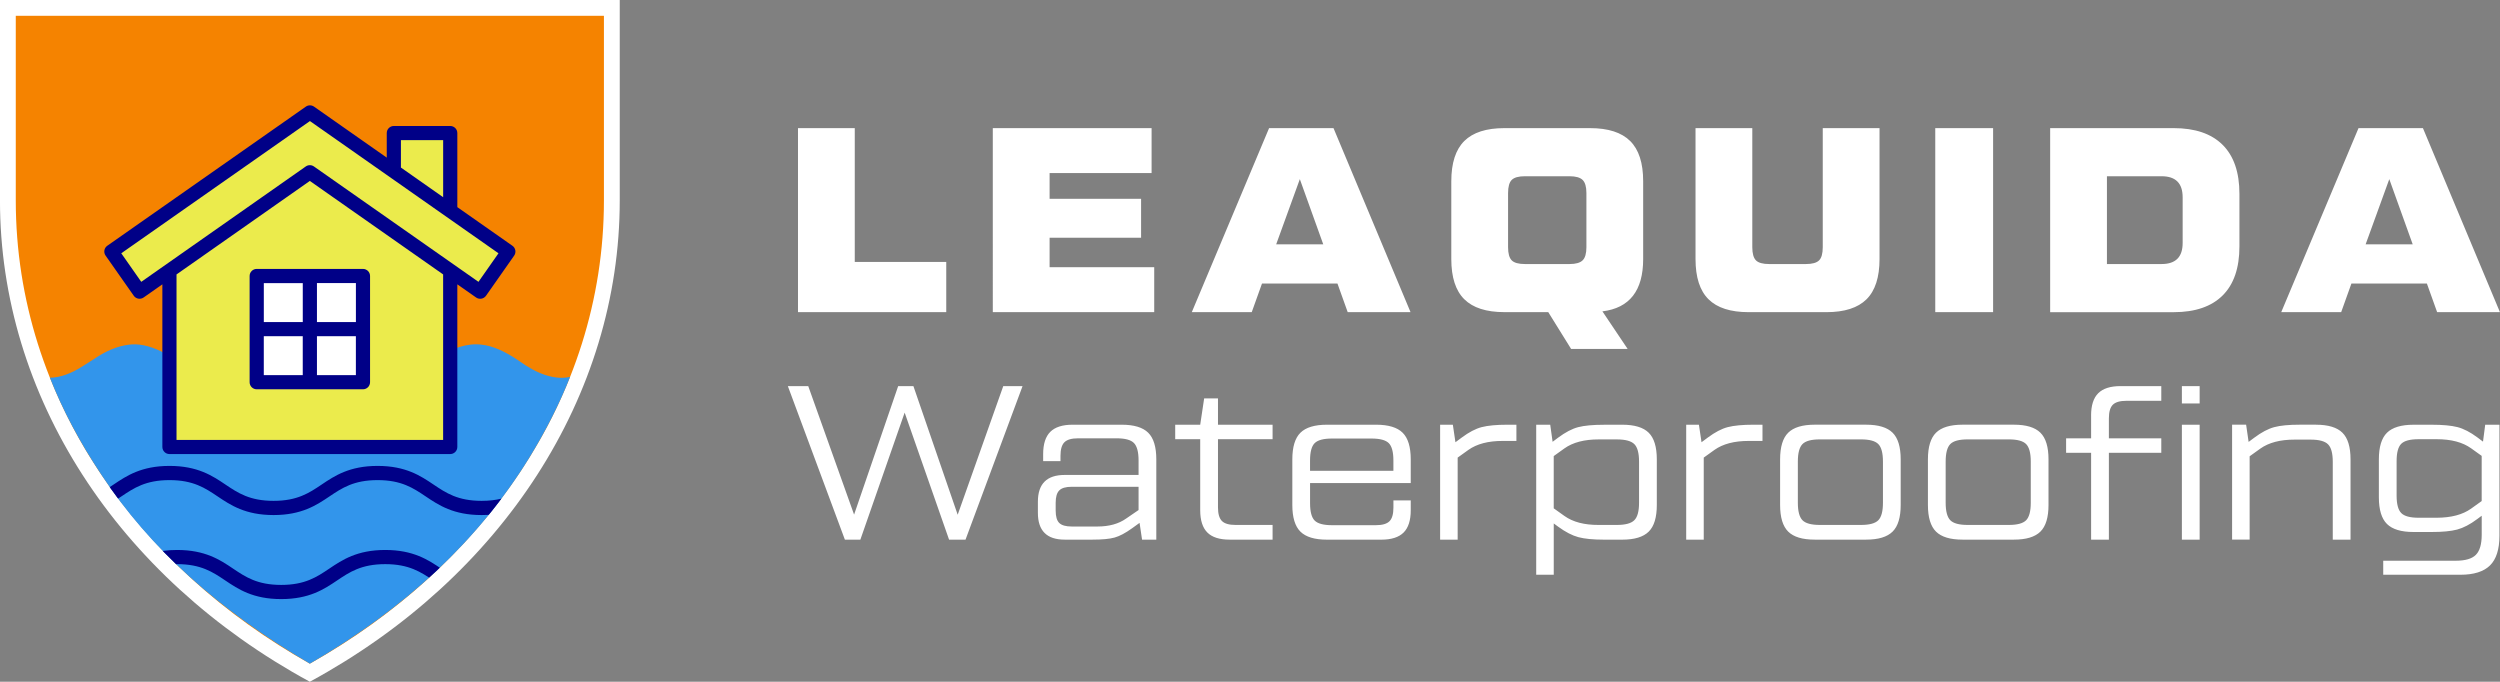
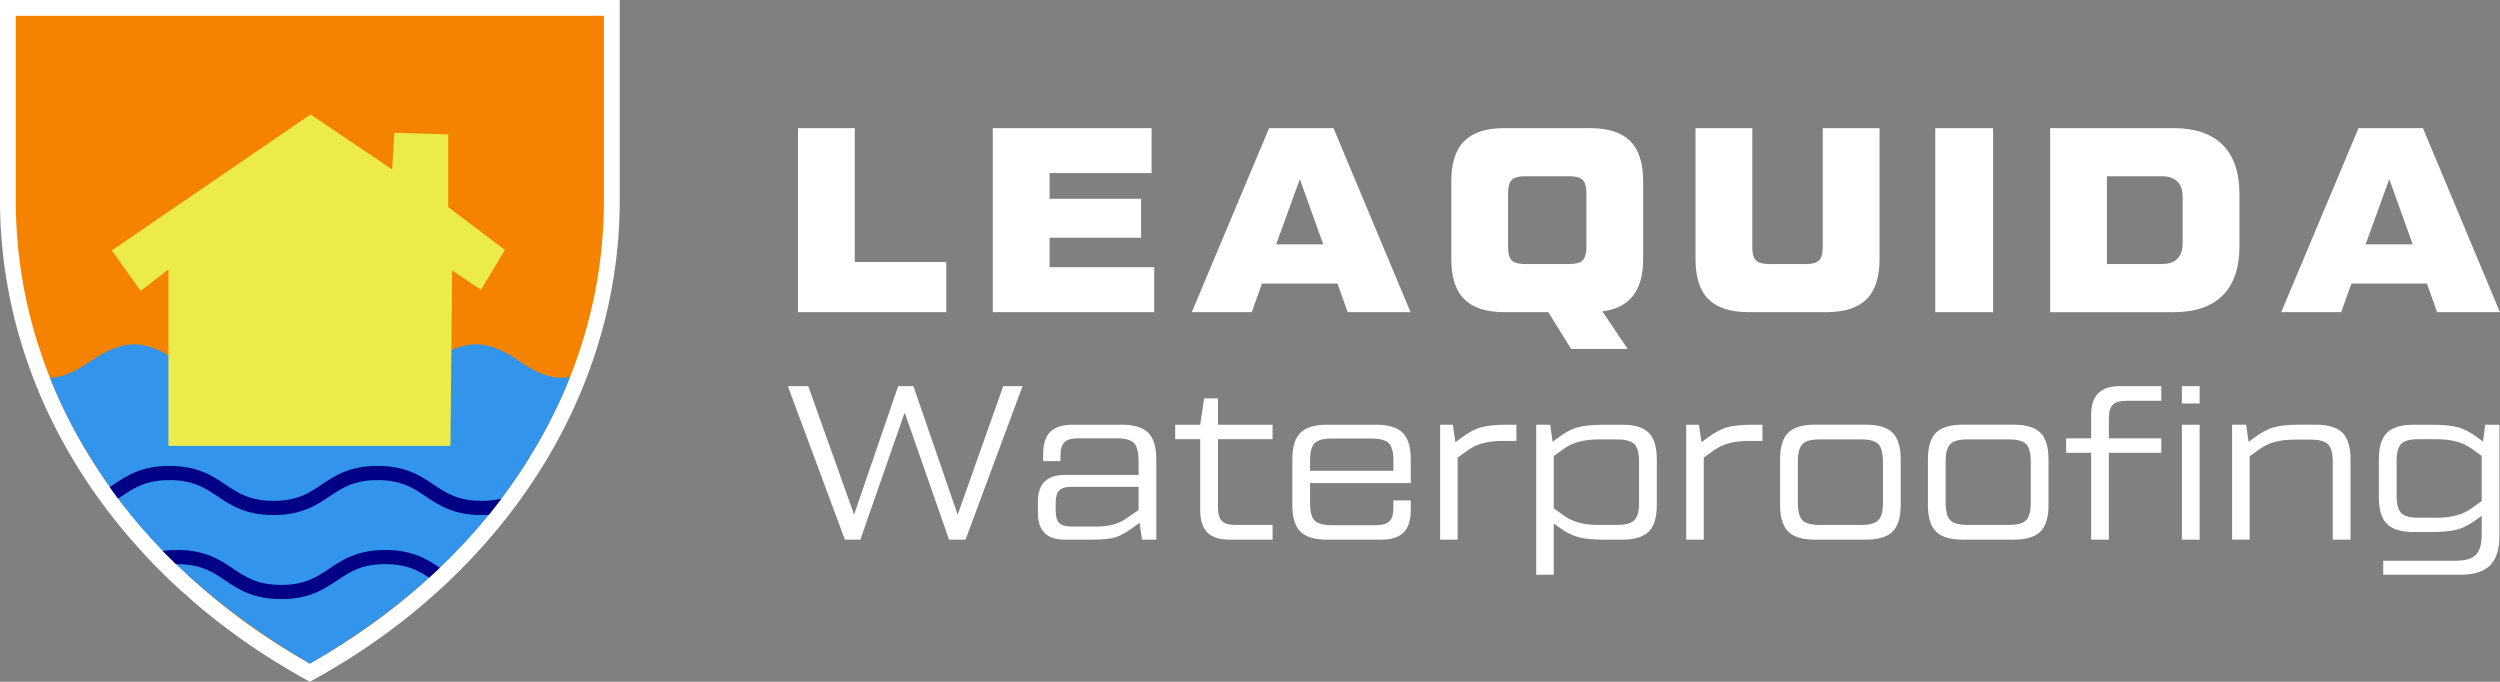
<svg xmlns="http://www.w3.org/2000/svg" xmlns:xlink="http://www.w3.org/1999/xlink" version="1.1" id="Слой_1" x="0px" y="0px" viewBox="0 0 1001.74 273.17" style="enable-background:new 0 0 1001.74 273.17;" xml:space="preserve">
  <rect x="0" y="0" width="1001.74" height="273.17" fill="#808080" stroke="none" />
  <style type="text/css">
	.st0{display:none;fill-rule:evenodd;clip-rule:evenodd;}
	.st1{fill-rule:evenodd;clip-rule:evenodd;fill:#FFFFFF;}
	.st2{fill-rule:evenodd;clip-rule:evenodd;fill:#F58300;}
	.st3{fill-rule:evenodd;clip-rule:evenodd;fill:#3295EB;}
	.st4{clip-path:url(#SVGID_2_);}
	.st5{fill-rule:evenodd;clip-rule:evenodd;fill:#000087;}
	.st6{fill-rule:evenodd;clip-rule:evenodd;fill:#EBEB4C;}
</style>
  <rect x="-104.28" y="-78.21" class="st0" width="1201.89" height="426.61" />
  <g>
    <path class="st1" d="M-0.01,0v80.3c0,78.13,46.82,150.86,124.16,192.87C201.5,231.16,248.33,158.43,248.33,80.3V0H-0.01z" />
    <path class="st2" d="M6.32,6.34V80.3c0,80.14,49.77,147.51,117.82,185.63C192.2,227.82,241.99,160.45,241.99,80.3V6.34H6.32z" />
    <path class="st3" d="M124.15,265.93c38.29-22.04,67.57-49.49,87.84-82.36c6.78-11.03,12.26-21.88,16.44-32.55   c-5.95,1.29-12.78-0.86-20.5-6.45c-5.59-3.84-10.57-6-14.94-6.46c-5.72-0.71-11.94,1.26-18.65,5.89c-3.97,2.85-8.11,5.04-12.4,6.56   c-6.61,1.57-12.65,0.49-18.1-3.26c-7.87-5.57-14.17-8.61-18.9-9.13c-6.24-0.79-12.8,1.29-19.68,6.24   c-3.71,2.65-7.62,4.7-11.75,6.15c-6.61,1.77-13.1,0.42-19.46-4.05c-3.22-2.14-6.38-4.05-9.51-5.73c-4.8-2.32-9.15-3.2-13.05-2.65   c-4.46,0.57-9.07,2.48-13.83,5.74c-1.02,0.66-2.57,1.64-4.65,2.94c-4.65,2.97-8.99,4.49-13.01,4.55   c5.06,12.89,11.96,25.91,20.72,39.04C59.83,219.44,87.63,244.62,124.15,265.93z" />
    <g>
      <defs>
        <path id="SVGID_1_" d="M124.15,265.93c38.29-22.04,67.57-49.49,87.84-82.36c6.78-11.03,12.26-21.88,16.44-32.55     c-5.95,1.29-12.78-0.86-20.5-6.45c-5.59-3.84-10.57-6-14.94-6.46c-5.72-0.71-11.94,1.26-18.65,5.89     c-3.97,2.85-8.11,5.04-12.4,6.56c-6.61,1.57-12.65,0.49-18.1-3.26c-7.87-5.57-14.17-8.61-18.9-9.13     c-6.24-0.79-12.8,1.29-19.68,6.24c-3.71,2.65-7.62,4.7-11.75,6.15c-6.61,1.77-13.1,0.42-19.46-4.05     c-3.22-2.14-6.38-4.05-9.51-5.73c-4.8-2.32-9.15-3.2-13.05-2.65c-4.46,0.57-9.07,2.48-13.83,5.74c-1.02,0.66-2.57,1.64-4.65,2.94     c-4.65,2.97-8.99,4.49-13.01,4.55c5.06,12.89,11.96,25.91,20.72,39.04C59.83,219.44,87.63,244.62,124.15,265.93z" />
      </defs>
      <clipPath id="SVGID_2_">
        <use xlink:href="#SVGID_1_" style="overflow:visible;" />
      </clipPath>
      <g class="st4">
        <path class="st5" d="M197.28,206.17c-1.34,0.13-2.76,0.21-4.29,0.21c-11.29,0-17.21-3.97-22.43-7.48     c-4.99-3.35-9.7-6.52-19.26-6.52c-9.56,0-14.27,3.17-19.26,6.52c-5.22,3.51-11.14,7.48-22.43,7.48     c-11.29,0-17.21-3.97-22.43-7.48c-4.99-3.35-9.71-6.52-19.26-6.52c-9.56,0-14.27,3.17-19.26,6.52c-0.79,0.53-1.59,1.07-2.43,1.6     c-0.91-1.67-1.78-3.36-2.62-5.08c0.63-0.41,1.25-0.83,1.88-1.25c5.22-3.51,11.14-7.48,22.43-7.48c11.29,0,17.21,3.97,22.43,7.48     c4.99,3.35,9.71,6.52,19.26,6.52c9.56,0,14.27-3.17,19.26-6.52c5.22-3.51,11.14-7.48,22.43-7.48c11.29,0,17.21,3.97,22.43,7.48     c4.99,3.35,9.7,6.52,19.26,6.52c3.1,0,5.7-0.33,7.95-0.9C199.79,201.95,198.56,204.08,197.28,206.17z" />
        <path class="st5" d="M175.34,233.71c-0.58-0.38-1.16-0.77-1.72-1.14c-4.99-3.35-9.7-6.52-19.26-6.52     c-9.56,0-14.27,3.17-19.26,6.52c-5.22,3.51-11.14,7.48-22.43,7.48c-11.29,0-17.21-3.97-22.43-7.48     c-4.99-3.35-9.71-6.52-19.26-6.52c-2.34,0-4.39,0.19-6.23,0.53c-1.42-1.6-2.8-3.22-4.14-4.86c2.9-0.83,6.28-1.35,10.37-1.35     c11.29,0,17.21,3.97,22.43,7.48c4.99,3.35,9.7,6.52,19.26,6.52s14.27-3.17,19.26-6.52c5.22-3.51,11.14-7.48,22.43-7.48     c11.29,0,17.21,3.97,22.43,7.48c0.85,0.57,1.7,1.14,2.56,1.69C178.04,230.95,176.71,232.34,175.34,233.71z" />
      </g>
    </g>
    <path class="st1" d="M402,154.72h7.73l-22.85,61.52h-6.59l-17.8-50.91l-17.75,50.91h-6.2l-22.85-61.52h8.17l18.37,51.48   l17.66-51.48H366l17.74,51.53L402,154.72L402,154.72z M449.45,170.18c4.92,0,8.47,1.07,10.63,3.21c2.17,2.14,3.25,5.7,3.25,10.68   v32.16h-5.71l-1-6.72l-2.96,2.14c-2.7,1.95-5.05,3.19-7.07,3.75c-2.02,0.56-4.97,0.83-8.83,0.83h-11.16   c-7.15,0-10.72-3.57-10.72-10.72v-4.48c0-7.15,3.57-10.72,10.72-10.72h29.62v-5.8c0-3.4-0.62-5.73-1.85-6.99   c-1.23-1.26-3.54-1.89-6.94-1.89h-15.47c-2.58,0-4.39,0.53-5.45,1.58c-1.05,1.05-1.58,2.87-1.58,5.45v2.11h-6.94v-2.81   c0-4.04,0.95-7.02,2.86-8.92c1.9-1.9,4.88-2.86,8.92-2.86H449.45L449.45,170.18z M451.21,207.8l5.01-3.43v-9.32h-26.8   c-2.34,0-4,0.48-4.97,1.45c-0.97,0.97-1.45,2.62-1.45,4.97v3.08c0,2.4,0.48,4.07,1.45,5.01c0.97,0.94,2.62,1.41,4.97,1.41h10.37   C444.42,210.96,448.22,209.91,451.21,207.8L451.21,207.8z M509.92,175.98h-21.88v27.33c0,2.58,0.53,4.39,1.58,5.45   s2.87,1.58,5.45,1.58h14.85v5.89h-17.22c-4.04,0-7.02-0.95-8.92-2.86c-1.9-1.9-2.86-4.88-2.86-8.92v-28.47H470.9v-5.8h10.02   l1.58-10.55h5.54v10.55h21.88V175.98L509.92,175.98z M551.4,170.18c4.92,0,8.47,1.07,10.63,3.21c2.17,2.14,3.25,5.7,3.25,10.68   v9.49h-40.34v8.09c0,3.4,0.62,5.71,1.85,6.94c1.23,1.23,3.54,1.85,6.94,1.85h17.58c2.58,0,4.39-0.53,5.45-1.58   c1.05-1.05,1.58-2.87,1.58-5.45v-2.9h6.94v3.95c0,4.04-0.95,7.02-2.86,8.92c-1.9,1.9-4.88,2.86-8.92,2.86h-21.79   c-4.92,0-8.47-1.07-10.63-3.21c-2.17-2.14-3.25-5.7-3.25-10.68v-18.28c0-4.98,1.08-8.54,3.25-10.68c2.17-2.14,5.71-3.21,10.63-3.21   H551.4L551.4,170.18z M524.94,188.64h33.39v-4.13c0-3.4-0.62-5.71-1.85-6.94c-1.23-1.23-3.54-1.85-6.94-1.85h-15.82   c-3.4,0-5.71,0.62-6.94,1.85c-1.23,1.23-1.85,3.54-1.85,6.94V188.64L524.94,188.64z M604.02,170.18h3.6v6.5h-5.54   c-5.74-0.01-10.31,1.19-13.71,3.6l-4.29,3.08v32.87h-7.03v-46.05h5.1l1.04,7.02l2.52-1.87c2.89-2.15,5.57-3.56,8.03-4.19   C596.2,170.51,599.63,170.18,604.02,170.18L604.02,170.18z M650,170.18c4.92,0,8.47,1.07,10.63,3.21c2.17,2.14,3.25,5.7,3.25,10.68   v18.28c0,4.98-1.08,8.54-3.25,10.68c-2.17,2.14-5.7,3.21-10.62,3.21h-7.29c-4.38,0-7.81-0.34-10.27-1c-2.46-0.66-5.16-2.05-8.1-4.2   l-1.77-1.3v20.56h-7.03v-60.11h5.62l0.95,6.84l2.24-1.68c2.9-2.15,5.58-3.56,8.04-4.2c2.46-0.63,5.89-0.95,10.3-0.95H650   L650,170.18z M656.76,201.47v-16.52c0-3.4-0.63-5.73-1.89-6.99c-1.26-1.26-3.59-1.89-6.99-1.89h-7.31   c-5.74-0.01-10.31,1.19-13.71,3.6l-4.29,3.08v20.93l4.29,3.06c3.4,2.43,7.97,3.63,13.71,3.6h7.29c3.41,0,5.74-0.63,7-1.89   C656.13,207.2,656.76,204.87,656.76,201.47L656.76,201.47z M702.62,170.18h3.6v6.5h-5.54c-5.74-0.01-10.31,1.19-13.71,3.6   l-4.29,3.08v32.87h-7.03v-46.05h5.1l1.04,7.02l2.52-1.87c2.89-2.15,5.57-3.56,8.03-4.19C694.8,170.51,698.23,170.18,702.62,170.18   L702.62,170.18z M727.16,216.23c-4.92,0-8.47-1.07-10.63-3.21c-2.17-2.14-3.25-5.7-3.25-10.68v-18.28c0-4.98,1.08-8.54,3.25-10.68   c2.17-2.14,5.71-3.21,10.63-3.21h20.56c4.92,0,8.47,1.07,10.63,3.21c2.17,2.14,3.25,5.7,3.25,10.68v18.28   c0,4.98-1.08,8.54-3.25,10.68c-2.17,2.14-5.71,3.21-10.63,3.21H727.16L727.16,216.23z M729.18,210.34h16.52   c3.4,0,5.71-0.63,6.94-1.89c1.23-1.26,1.85-3.59,1.85-6.99v-16.52c0-3.4-0.62-5.73-1.85-6.99c-1.23-1.26-3.54-1.89-6.94-1.89   h-16.52c-3.4,0-5.71,0.63-6.94,1.89c-1.23,1.26-1.85,3.59-1.85,6.99v16.52c0,3.4,0.62,5.73,1.85,6.99   C723.47,209.71,725.78,210.34,729.18,210.34L729.18,210.34z M786.39,216.23c-4.92,0-8.47-1.07-10.63-3.21   c-2.17-2.14-3.25-5.7-3.25-10.68v-18.28c0-4.98,1.08-8.54,3.25-10.68c2.17-2.14,5.71-3.21,10.63-3.21h20.56   c4.92,0,8.47,1.07,10.63,3.21c2.17,2.14,3.25,5.7,3.25,10.68v18.28c0,4.98-1.08,8.54-3.25,10.68c-2.17,2.14-5.71,3.21-10.63,3.21   H786.39L786.39,216.23z M788.41,210.34h16.52c3.4,0,5.71-0.63,6.94-1.89c1.23-1.26,1.85-3.59,1.85-6.99v-16.52   c0-3.4-0.62-5.73-1.85-6.99c-1.23-1.26-3.54-1.89-6.94-1.89h-16.52c-3.4,0-5.71,0.63-6.94,1.89c-1.23,1.26-1.85,3.59-1.85,6.99   v16.52c0,3.4,0.62,5.73,1.85,6.99C782.7,209.71,785.01,210.34,788.41,210.34L788.41,210.34z M837.89,166.49   c0-4.04,0.95-7.02,2.86-8.92c1.9-1.9,4.88-2.86,8.92-2.86h16.35v5.89h-13.97c-2.58,0-4.39,0.53-5.45,1.58   c-1.05,1.05-1.58,2.87-1.58,5.45v8h21v5.8h-21v34.8h-7.12v-34.8h-10.02v-5.8h10.02V166.49L837.89,166.49z M874.27,154.72h7.12v6.94   h-7.12V154.72L874.27,154.72z M874.27,216.23v-46.05h7.12v46.05H874.27L874.27,216.23z M927.98,170.18c4.92,0,8.45,1.07,10.62,3.21   c2.17,2.14,3.25,5.7,3.25,10.68v32.16h-7.12v-31.2c0-3.4-0.63-5.73-1.89-6.99c-1.26-1.26-3.59-1.89-6.99-1.89h-6.43   c-5.74-0.01-10.31,1.19-13.71,3.6l-4.29,3.08v33.39h-7.03v-46.05h5.62l1,6.9l2.24-1.67c2.9-2.17,5.58-3.59,8.04-4.25   c2.46-0.66,5.87-0.98,10.27-0.98H927.98L927.98,170.18z M995.81,170.18h5.71v44.47c0,5.45-1.26,9.42-3.78,11.91   c-2.52,2.49-6.47,3.74-11.86,3.74h-30.93v-5.62h29.09c3.81,0,6.49-0.79,8.04-2.37c1.55-1.58,2.33-4.25,2.33-8.01v-7.65l-1.77,1.32   c-2.87,2.15-5.57,3.56-8.06,4.22c-2.48,0.66-5.89,0.98-10.22,0.98h-7.29c-4.91,0-8.45-1.07-10.62-3.21   c-2.17-2.14-3.25-5.7-3.25-10.68v-15.2c0-4.98,1.08-8.54,3.25-10.68c2.17-2.14,5.73-3.21,10.65-3.21h7.31   c4.34,0,7.75,0.31,10.24,0.94c2.49,0.63,5.18,2.02,8.07,4.17l2.21,1.66L995.81,170.18L995.81,170.18z M990.17,203.8l4.23-3.03   v-18.1l-4.23-3.03c-3.38-2.43-7.98-3.65-13.78-3.65h-7.29c-3.4,0-5.71,0.62-6.94,1.85c-1.23,1.23-1.85,3.54-1.85,6.94v13.8   c0,3.4,0.62,5.73,1.85,6.99c1.23,1.26,3.54,1.89,6.94,1.89h7.29C982.18,207.44,986.78,206.23,990.17,203.8z" />
    <path class="st1" d="M342.5,104.96h36.66v20.12h-59.41V51.34h22.75V104.96L342.5,104.96z M420.56,107.07h41.93v18.01h-64.68V51.34   h63.63v18.01h-40.87v10.32h36.66v15.59h-36.66V107.07L420.56,107.07z M540.02,125.08l-4.11-11.48h-30.23l-4.11,11.48h-24.02   l30.97-73.74h25.81l30.87,73.74H540.02L540.02,125.08z M511.36,97.9h18.86l-9.38-26.12L511.36,97.9L511.36,97.9z M637.14,51.34   c7.23,0,12.59,1.72,16.06,5.16c3.48,3.44,5.21,8.81,5.21,16.12v31.18c0,12.64-5.44,19.63-16.33,20.96l10.11,15.06h-22.65   l-9.16-14.75H602.8c-7.23,0-12.59-1.72-16.06-5.16c-3.48-3.44-5.21-8.81-5.21-16.12V72.62c0-7.3,1.74-12.68,5.21-16.12   c3.48-3.44,8.83-5.16,16.06-5.16H637.14L637.14,51.34z M604.28,99.06c0,2.53,0.49,4.28,1.47,5.27c0.98,0.98,2.74,1.47,5.27,1.47   h17.91c2.46,0,4.2-0.49,5.21-1.47c1.02-0.98,1.53-2.74,1.53-5.27v-21.7c0-2.53-0.51-4.28-1.53-5.27c-1.02-0.98-2.76-1.47-5.21-1.47   h-17.91c-2.53,0-4.28,0.49-5.27,1.47c-0.98,0.98-1.47,2.74-1.47,5.27V99.06L604.28,99.06z M700.66,125.08   c-7.23,0-12.59-1.72-16.06-5.16c-3.48-3.44-5.21-8.81-5.21-16.12V51.34h22.75v47.72c0,2.53,0.49,4.28,1.47,5.27   c0.98,0.98,2.74,1.47,5.27,1.47h14.75c2.53,0,4.28-0.49,5.27-1.47c0.98-0.98,1.47-2.74,1.47-5.27V51.34h22.75v52.46   c0,7.3-1.74,12.68-5.21,16.12c-3.48,3.44-8.83,5.16-16.06,5.16H700.66L700.66,125.08z M775.45,51.34h23.18v73.74h-23.18V51.34   L775.45,51.34z M821.49,125.08V51.34H871c8.57,0,15.1,2.23,19.59,6.69c4.49,4.46,6.74,11.01,6.74,19.65v21.07   c0,8.64-2.25,15.19-6.74,19.65c-4.49,4.46-11.03,6.69-19.59,6.69H821.49L821.49,125.08z M844.24,105.8h21.91   c5.62,0,8.43-2.81,8.43-8.43V79.05c0-5.62-2.81-8.43-8.43-8.43h-21.91V105.8L844.24,105.8z M976.55,125.08l-4.11-11.48h-30.23   l-4.11,11.48h-24.02l30.97-73.74h25.81l30.86,73.74H976.55L976.55,125.08z M947.9,97.9h18.86l-9.38-26.12L947.9,97.9z" />
    <polygon class="st6" points="56.37,116.59 44.8,100.35 124.43,45.86 157.13,67.88 158.02,53.2 179.6,53.86 179.6,83 202.29,100.13    192.72,116.15 181.16,108.36 180.49,178.65 67.49,178.65 67.49,107.92  " />
-     <rect x="102.92" y="110.73" class="st1" width="42.31" height="42.56" />
-     <path class="st5" d="M65.06,113.93v65.17c0,1.57,1.27,2.84,2.84,2.84h112.51c1.57,0,2.84-1.27,2.84-2.84v-65.17l7.53,5.28   c1.28,0.89,3.05,0.58,3.96-0.7l11.28-16.08c0.9-1.28,0.59-3.05-0.69-3.95L183.25,83V53.32c0-1.57-1.27-2.84-2.84-2.84h-22.6   c-1.57,0-2.84,1.27-2.84,2.84v9.84l-29.15-20.44c-0.98-0.68-2.28-0.68-3.26,0L42.99,98.47c-0.62,0.43-1.03,1.09-1.16,1.83   c-0.13,0.75,0.04,1.51,0.48,2.12l11.28,16.08c0.9,1.29,2.68,1.6,3.96,0.7L65.06,113.93L65.06,113.93z M70.74,109.96l53.41-37.46   l53.41,37.46v66.31l-106.83,0V109.96L70.74,109.96z M148.28,110.59v42.56c0,1.58-1.28,2.84-2.84,2.84h-42.58   c-1.56,0-2.84-1.26-2.84-2.84v-42.56c0-1.58,1.28-2.84,2.84-2.84h42.58C147.01,107.75,148.28,109.02,148.28,110.59L148.28,110.59z    M142.6,134.72v15.6H127v-15.6H142.6L142.6,134.72z M121.31,150.32h-15.61v-15.6h15.61V150.32L121.31,150.32z M127,113.43h15.61   v15.61H127V113.43L127,113.43z M105.71,113.44h15.61v15.6h-15.61V113.44L105.71,113.44z M48.59,101.49l75.6-52.98l75.55,52.98   l-8.02,11.44L125.79,66.7c-0.98-0.69-2.29-0.69-3.27,0L56.6,112.93L48.59,101.49L48.59,101.49z M160.65,67.14V56.16h16.92v22.86   L160.65,67.14z" />
  </g>
</svg>